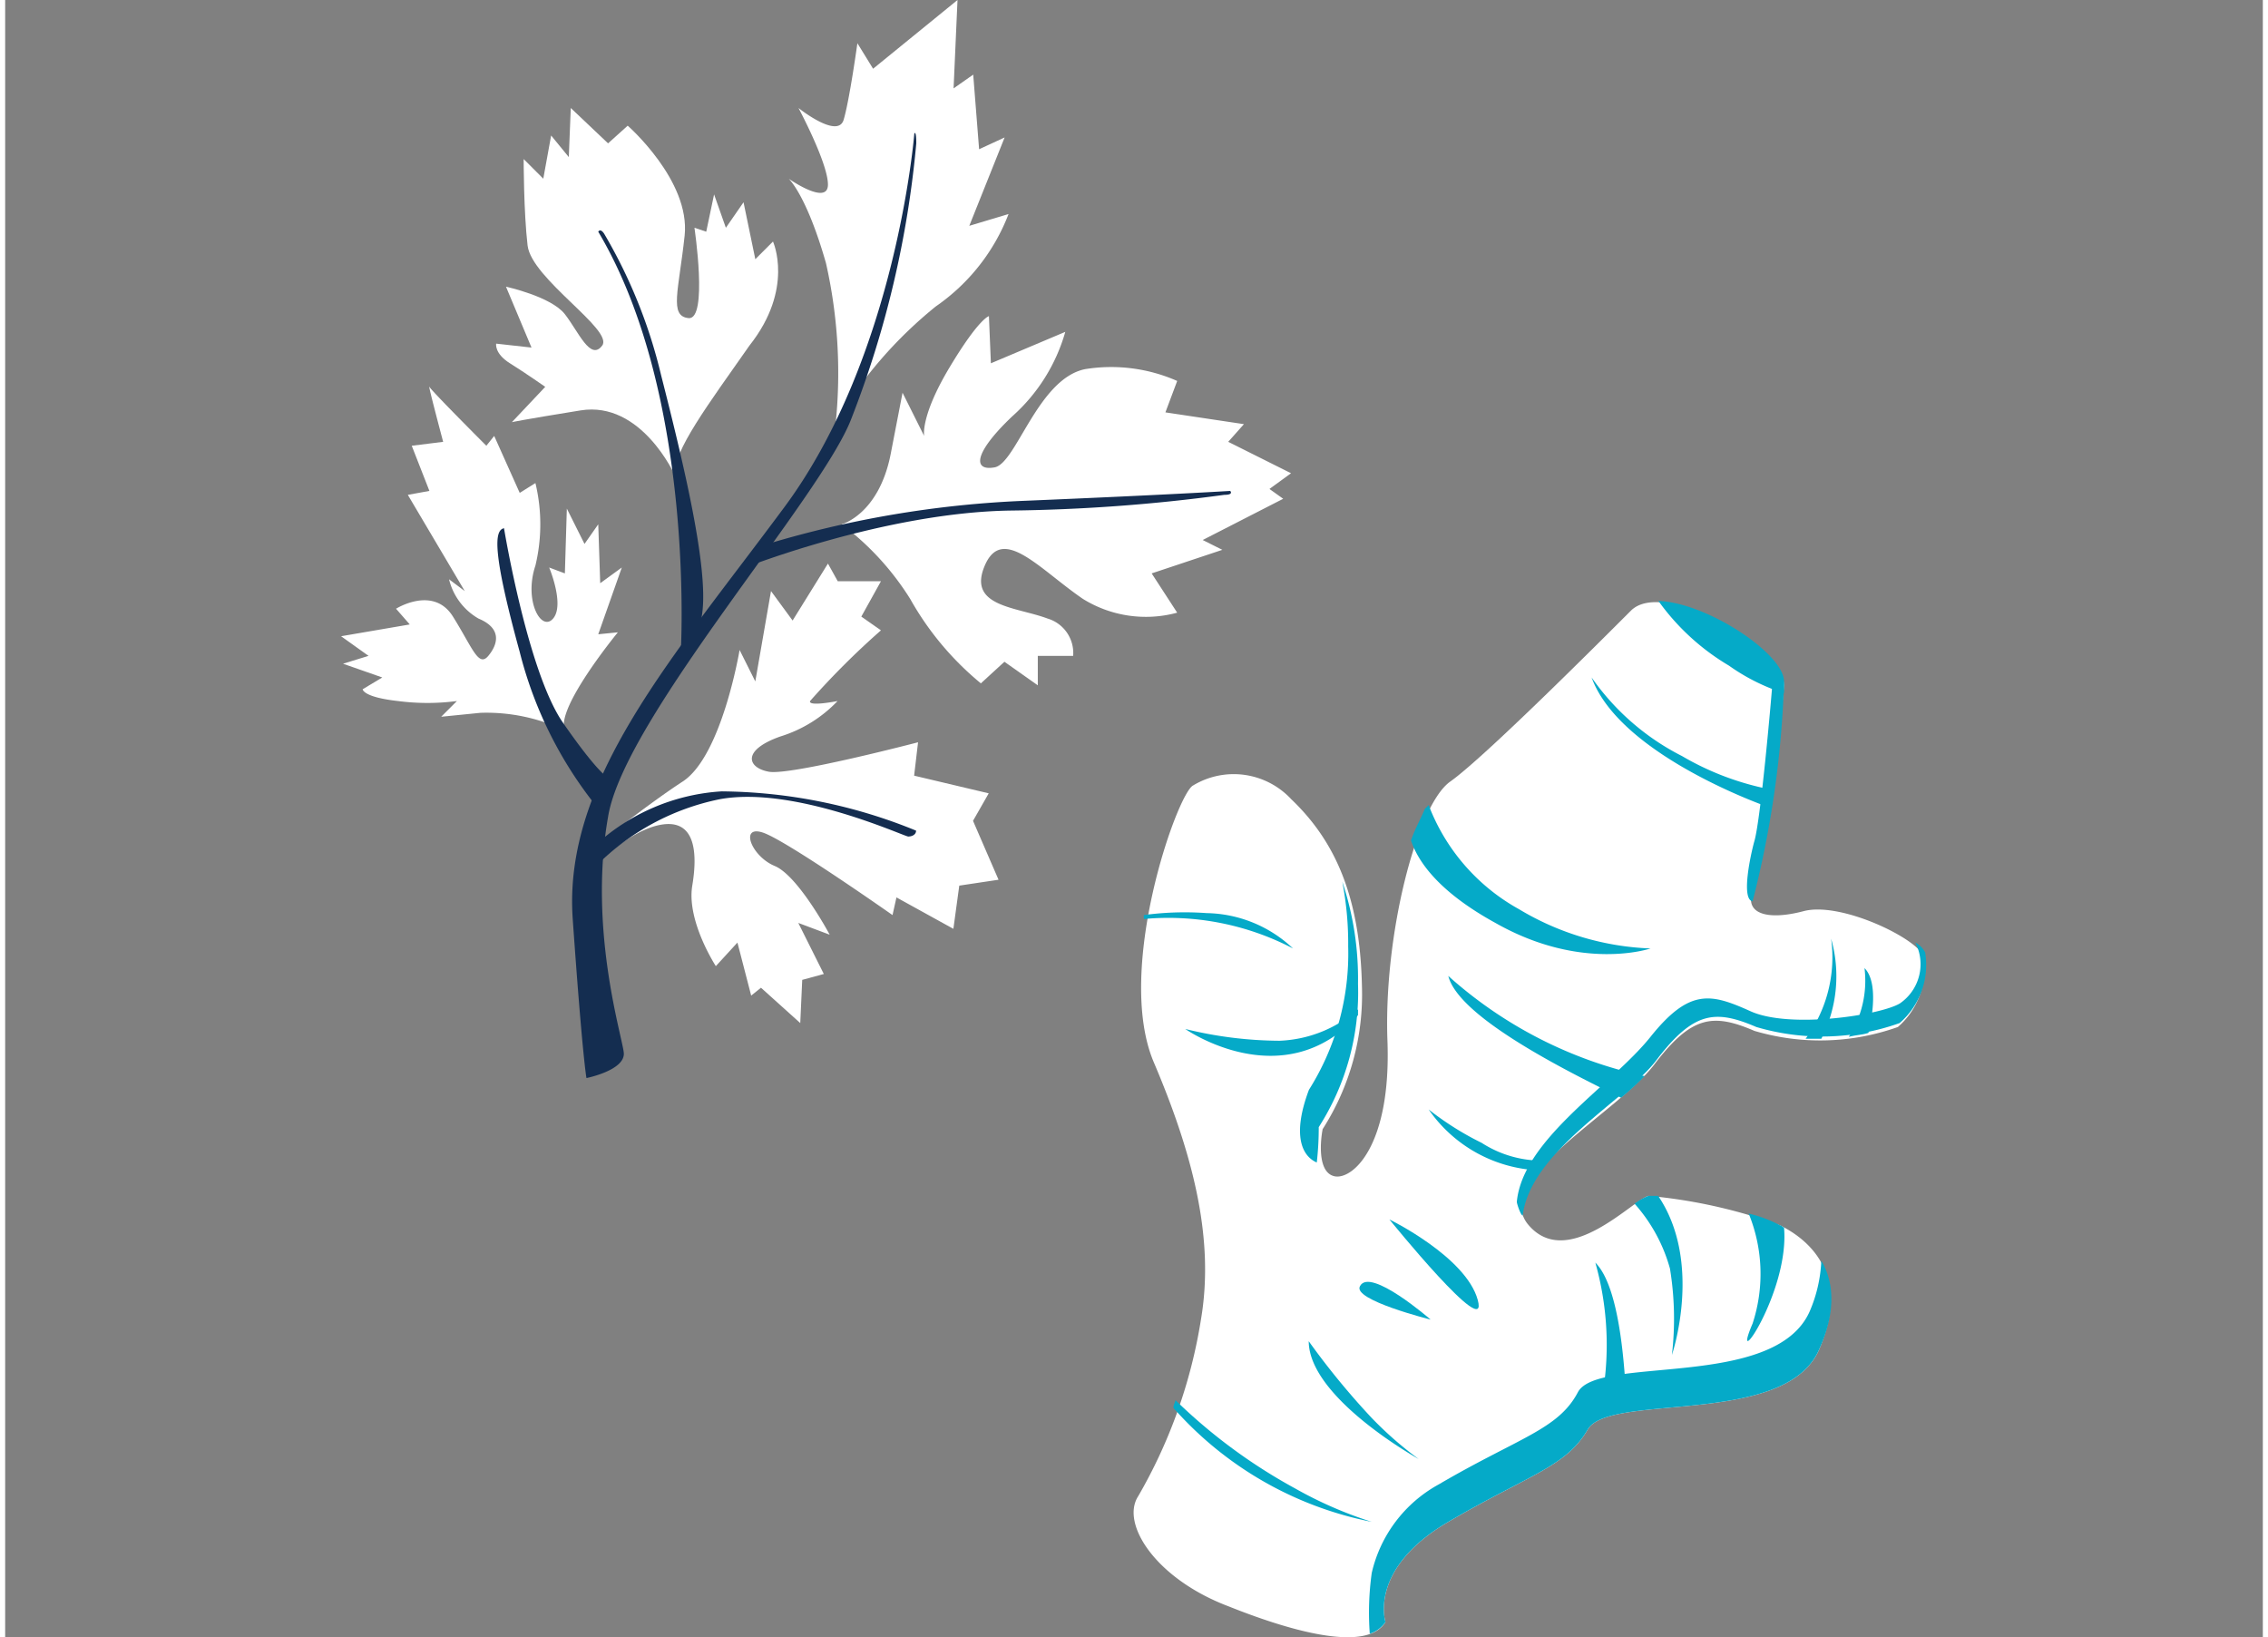
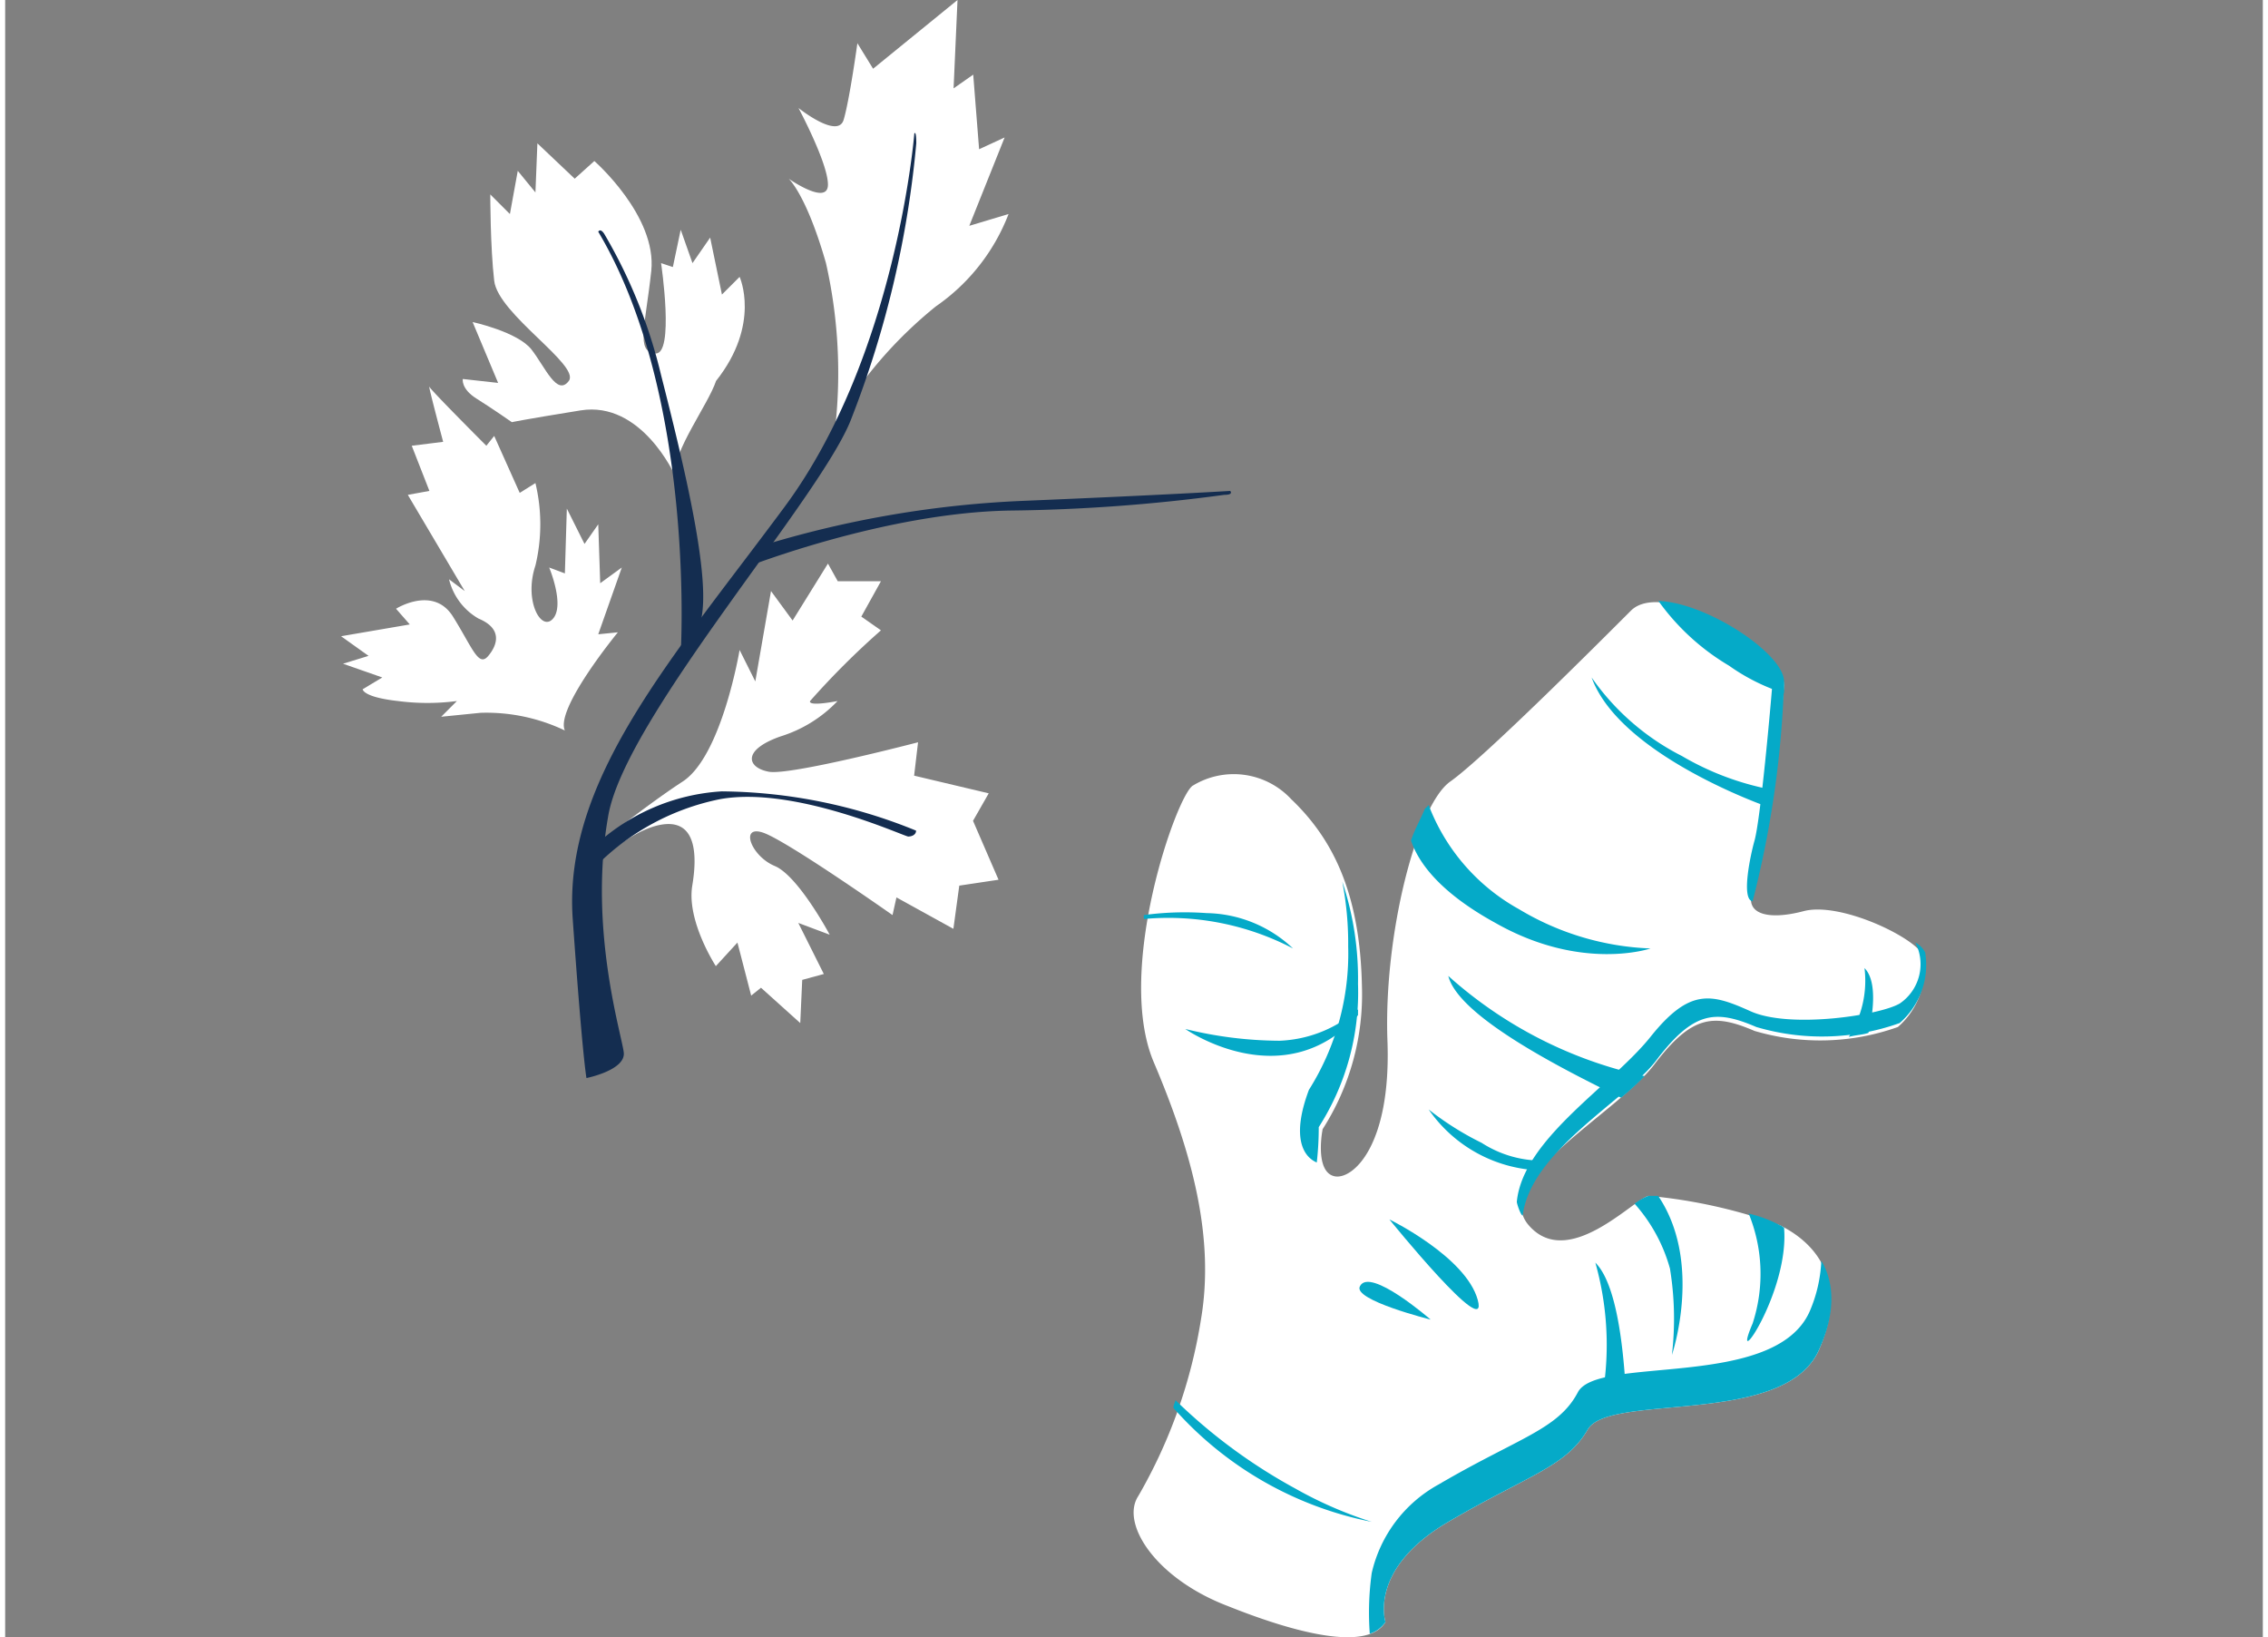
<svg xmlns="http://www.w3.org/2000/svg" id="Layer_1" data-name="Layer 1" viewBox="0 0 115 83.38" width="115" height="83">
  <rect x="0" y="0" width="115" height="83.38" fill="#808080" stroke="none" />
  <defs>
    <style>
      .cls-1 {
        fill: #fff;
      }

      .cls-2 {
        fill: #05aac8;
      }

      .cls-3 {
        fill: #142d50;
      }
    </style>
  </defs>
  <title>herbs-and-spices</title>
  <g>
    <path class="cls-1" d="M70.31,82.6s-.9-2.7,3.2-5.1,6-2.8,7.1-4.7,10.1-.1,11.8-4.1-.8-5.7-2-6.3a26.55,26.55,0,0,0-6.7-1.5c-.8.2-4.1,3.8-6.1,1.5s4.5-5.7,6.4-8.2,3-2.6,5.1-1.7a11.78,11.78,0,0,0,7.3-.2,3.92,3.92,0,0,0,1.3-3.6c-.3-.9-4.2-2.8-6.1-2.3s-3,.1-2.6-1a77.61,77.61,0,0,0,1.6-10.5c0-1.8-6.1-5.5-7.8-3.8s-7.5,7.5-9.2,8.7-3.4,7.8-3.2,13.2-1.8,7.1-2.7,6.9-.7-1.9-.6-2.4a12.72,12.72,0,0,0,2-7.3c-.1-4.6-1.4-7.4-3.6-9.5a4,4,0,0,0-5-.7c-.8.4-4,9.4-2,14.1s3.1,9,2.4,13.1a26.07,26.07,0,0,1-3.2,9c-.9,1.4.9,4.2,4.6,5.6C65.81,83.2,69.41,84.1,70.31,82.6Z" />
    <g>
      <path class="cls-2" d="M66.81,59.2a15.51,15.51,0,0,0,.1-1.8,12.72,12.72,0,0,0,2-7.3,15.57,15.57,0,0,0-.8-5.2,16.61,16.61,0,0,1,.3,3.3,13,13,0,0,1-2,7.3C65.51,57.9,66.11,58.9,66.81,59.2Z" />
      <path class="cls-2" d="M96.51,51.1c-1,.6-5.6,1.3-7.6.4s-3.1-1.2-5.1,1.3S77.31,58,77,61.2c0,.1.2.7.3.7.4-3.3,5.3-5.9,6.8-7.9,1.9-2.5,3-2.6,5.1-1.7a11.78,11.78,0,0,0,7.3-.2,3.92,3.92,0,0,0,1.3-3.6,1.21,1.21,0,0,0-.5-.5A2.42,2.42,0,0,1,96.51,51.1Z" />
      <path class="cls-2" d="M89.11,42.8c-.2.7-.7,3-.1,3.1a51.35,51.35,0,0,0,1.6-11.1,2.14,2.14,0,0,0-.5-1.1C89.91,36.3,89.41,41.7,89.11,42.8Z" />
    </g>
    <g>
      <path class="cls-2" d="M58,46.6v.2a13.73,13.73,0,0,1,7.6,1.5,6.56,6.56,0,0,0-4.4-1.8A15.56,15.56,0,0,0,58,46.6Z" />
      <path class="cls-2" d="M75.91,47c4.4,2.5,7.9,1.3,7.9,1.3a14,14,0,0,1-6.7-2,10.21,10.21,0,0,1-4.6-5.3l-.2.2c-.2.5-.5,1-.7,1.6C71.91,43.7,72.81,45.3,75.91,47Z" />
      <path class="cls-2" d="M68.91,51.7v-.3a6.42,6.42,0,0,1-4,1.6,20.42,20.42,0,0,1-4.8-.6S65.11,55.9,68.91,51.7Z" />
      <path class="cls-2" d="M69.61,77.5a20.48,20.48,0,0,1-3.9-1.7,27.73,27.73,0,0,1-6.1-4.5c0,.1-.1.2-.1.4A18.16,18.16,0,0,0,69.61,77.5Z" />
      <path class="cls-2" d="M88.81,61.8a8.11,8.11,0,0,1,.2,5.6c-1.2,2.8,1.9-1.6,1.6-4.9-.1,0-.1-.1-.2-.1A6.58,6.58,0,0,0,88.81,61.8Z" />
      <path class="cls-2" d="M81,64.3a15.4,15.4,0,0,1,.1,8,5.55,5.55,0,0,1,1.5-.4C82.51,69.4,82.21,65.5,81,64.3Z" />
      <path class="cls-2" d="M94.91,52.6c.2-.8.5-2.6-.2-3.3a5.28,5.28,0,0,1-.8,3.5C94.31,52.7,94.61,52.7,94.91,52.6Z" />
      <path class="cls-2" d="M75.21,58.2a15.14,15.14,0,0,1-2.7-1.7,7.2,7.2,0,0,0,5.6,3.1c.1-.2.3-.3.4-.5A5.66,5.66,0,0,1,75.21,58.2Z" />
      <path class="cls-2" d="M84.21,30.6a11.83,11.83,0,0,0,3.6,3.3,10.21,10.21,0,0,0,2.8,1.4v-.6C90.61,33.3,86.71,30.7,84.21,30.6Z" />
-       <path class="cls-2" d="M91.71,52.9h.8a7,7,0,0,0,.5-5.1A7,7,0,0,1,91.71,52.9Z" />
      <path class="cls-2" d="M83,61.3a8.27,8.27,0,0,1,1.8,3.3,15.82,15.82,0,0,1,.1,4.4s1.6-4.7-.7-8.1h-.5A2.7,2.7,0,0,0,83,61.3Z" />
      <path class="cls-2" d="M89.81,41.1c0-.3.1-.6.1-.9a14.27,14.27,0,0,1-4.5-1.7,12.49,12.49,0,0,1-4.6-4C82.11,38.1,88.41,40.6,89.81,41.1Z" />
      <path class="cls-2" d="M73.51,49.7c.5,2,5.5,4.6,8.8,6.2a13.84,13.84,0,0,0,1.2-1.1A21.86,21.86,0,0,1,73.51,49.7Z" />
-       <path class="cls-2" d="M72,74.3a18.42,18.42,0,0,1-2.4-2.1,38.56,38.56,0,0,1-3.2-3.9C66.41,71.2,72,74.3,72,74.3Z" />
      <path class="cls-2" d="M70.51,62.1s5.1,6.3,4.5,4.1S70.51,62.1,70.51,62.1Z" />
      <path class="cls-2" d="M72.61,67.2s-3.1-2.7-3.6-1.7C68.61,66.2,72.61,67.2,72.61,67.2Z" />
    </g>
    <path class="cls-2" d="M92.51,64.2a7.26,7.26,0,0,1-.6,2.6c-1.8,4-10.8,2.2-11.8,4.1s-3,2.3-7.1,4.7a6.9,6.9,0,0,0-3.4,4.5,14.62,14.62,0,0,0-.1,3.1,1.56,1.56,0,0,0,.8-.6s-.9-2.7,3.2-5.1,6-2.8,7.1-4.7,10.1-.1,11.8-4.1C93.31,66.7,93.11,65.2,92.51,64.2Z" />
  </g>
  <g>
    <path class="cls-1" d="M28.51,37.2a9.27,9.27,0,0,0-4.3-.9l-2,.2.8-.8a11.59,11.59,0,0,1-3,0c-1.8-.2-1.8-.6-1.8-.6l1-.6-2-.7,1.3-.4-1.4-1,3.5-.6-.7-.8s1.9-1.2,2.9.4,1.3,2.6,1.8,2,.7-1.4-.5-1.9a3.17,3.17,0,0,1-1.5-2l.8.6-2.9-4.9,1.1-.2-.9-2.3,1.6-.2s-.8-3-.7-2.8,2.9,3,2.9,3l.4-.5,1.3,2.9.8-.5a9,9,0,0,1,0,4.2c-.6,1.8.3,3.4.9,2.7s-.2-2.6-.2-2.6l.8.3.1-3.3.9,1.8.7-1,.1,3,1.1-.8-1.2,3.4,1-.1S28,36.1,28.51,37.2Z" />
    <path class="cls-1" d="M29.41,43.6s3.1-2.5,5.1-3.8,2.9-6.7,2.9-6.7l.8,1.6.8-4.6,1.1,1.5,1.8-2.9.5.9h2.2l-1,1.8,1,.7A40.77,40.77,0,0,0,41,35.7c-.1.3,1.4,0,1.4,0a6.77,6.77,0,0,1-2.9,1.8c-2,.7-1.7,1.6-.6,1.8s7.6-1.5,7.6-1.5l-.2,1.7,3.8.9-.8,1.4,1.3,3-2,.3-.3,2.2-2.9-1.6-.2.9s-5.4-3.8-6.6-4.2-.6,1.2.6,1.7S42,47.6,42,47.6l-1.6-.6,1.3,2.6-1.1.3-.1,2.2-2-1.8-.5.4-.7-2.7-1.1,1.2s-1.5-2.3-1.2-4.1.1-3.4-1.6-3.1-3.6,2.3-3.6,2.3Z" />
-     <path class="cls-1" d="M34.11,24.2s-1.7-3.8-4.8-3.3-3.5.6-3.5.6l1.7-1.8s-1-.7-1.8-1.2-.7-1-.7-1l1.8.2-1.3-3.1s2.3.5,3,1.4,1.3,2.4,1.9,1.6-3.6-3.4-3.8-5.1-.2-4.4-.2-4.4l1,1,.4-2.2.9,1.1.1-2.5,1.9,1.8,1-.9s3.2,2.8,2.9,5.6-.8,4.1.2,4.2.3-4.6.3-4.6l.6.2.4-1.9.6,1.7.9-1.3.6,2.9.9-.9s1.1,2.4-1.2,5.3C35.81,20.6,34,23,34.11,24.2Z" />
+     <path class="cls-1" d="M34.11,24.2s-1.7-3.8-4.8-3.3-3.5.6-3.5.6s-1-.7-1.8-1.2-.7-1-.7-1l1.8.2-1.3-3.1s2.3.5,3,1.4,1.3,2.4,1.9,1.6-3.6-3.4-3.8-5.1-.2-4.4-.2-4.4l1,1,.4-2.2.9,1.1.1-2.5,1.9,1.8,1-.9s3.2,2.8,2.9,5.6-.8,4.1.2,4.2.3-4.6.3-4.6l.6.2.4-1.9.6,1.7.9-1.3.6,2.9.9-.9s1.1,2.4-1.2,5.3C35.81,20.6,34,23,34.11,24.2Z" />
    <path class="cls-1" d="M42.31,21.5a25.36,25.36,0,0,0-.5-8.1c-1-3.5-1.9-4.3-1.9-4.3s2,1.4,2,.3-1.5-3.9-1.5-3.9,2,1.6,2.3.6.7-3.9.7-3.9l.8,1.3L48.51,0l-.2,4.5,1-.7.3,3.8,1.3-.6-1.8,4.5,2-.6a10.13,10.13,0,0,1-3.7,4.7A21.83,21.83,0,0,0,42.31,21.5Z" />
-     <path class="cls-1" d="M42.61,26.7s1.9-.5,2.5-3.6l.6-3.1,1.1,2.2s-.2-1,1.3-3.5,2-2.6,2-2.6l.1,2.4L54,16.9a9.08,9.08,0,0,1-2.7,4.3c-2,1.9-2,2.8-.9,2.6s2.2-4.5,4.6-5a8.33,8.33,0,0,1,4.7.6l-.6,1.6,4,.6-.8.9,3.2,1.6-1.1.8.7.5L61,27.5l1,.5-3.6,1.2,1.3,2a6.08,6.08,0,0,1-4.8-.7c-2.2-1.5-4.1-3.8-5-1.7s1.6,2.1,3.2,2.7a1.83,1.83,0,0,1,1.3,1.9h-1.8v1.5l-1.7-1.2-1.2,1.1a15.18,15.18,0,0,1-3.6-4.3A14.09,14.09,0,0,0,42.61,26.7Z" />
    <path class="cls-3" d="M46.41,7.3c0-.7-.1-.5-.1-.5s-.9,11.3-6.6,19-11.3,13.9-10.8,21,.7,8.1.7,8.1,2-.4,1.9-1.3-1.8-6.3-.8-12c.8-5,10.9-16.3,12.4-20.3A51.12,51.12,0,0,0,46.41,7.3Z" />
    <path class="cls-3" d="M38.51,27.8A52.89,52.89,0,0,1,52,25.5c7.2-.3,10.4-.5,10.4-.5s.2.2-.3.2a88.23,88.23,0,0,1-10.9.8c-6.4.1-13.5,2.9-13.5,2.9Z" />
    <path class="cls-3" d="M30.21,11.8s.1-.2.3.1a26,26,0,0,1,2.9,7.2c1.2,4.7,2.4,9.8,2.1,12.1s-1.1,2.1-1.1,2.1S35.21,20.2,30.21,11.8Z" />
-     <path class="cls-3" d="M25.41,26.9s1.2,7.3,3,9.9,2.3,2.8,2.3,2.8l-.8,1.2a20.62,20.62,0,0,1-3.7-7.6C24.81,28.1,24.91,27,25.41,26.9Z" />
    <path class="cls-3" d="M30,43.1a10.44,10.44,0,0,1,6.5-2.8,26.67,26.67,0,0,1,9.9,2c0,.2-.2.3-.4.3s-5.8-2.6-9.6-1.9a12.31,12.31,0,0,0-6.3,3.4Z" />
  </g>
</svg>